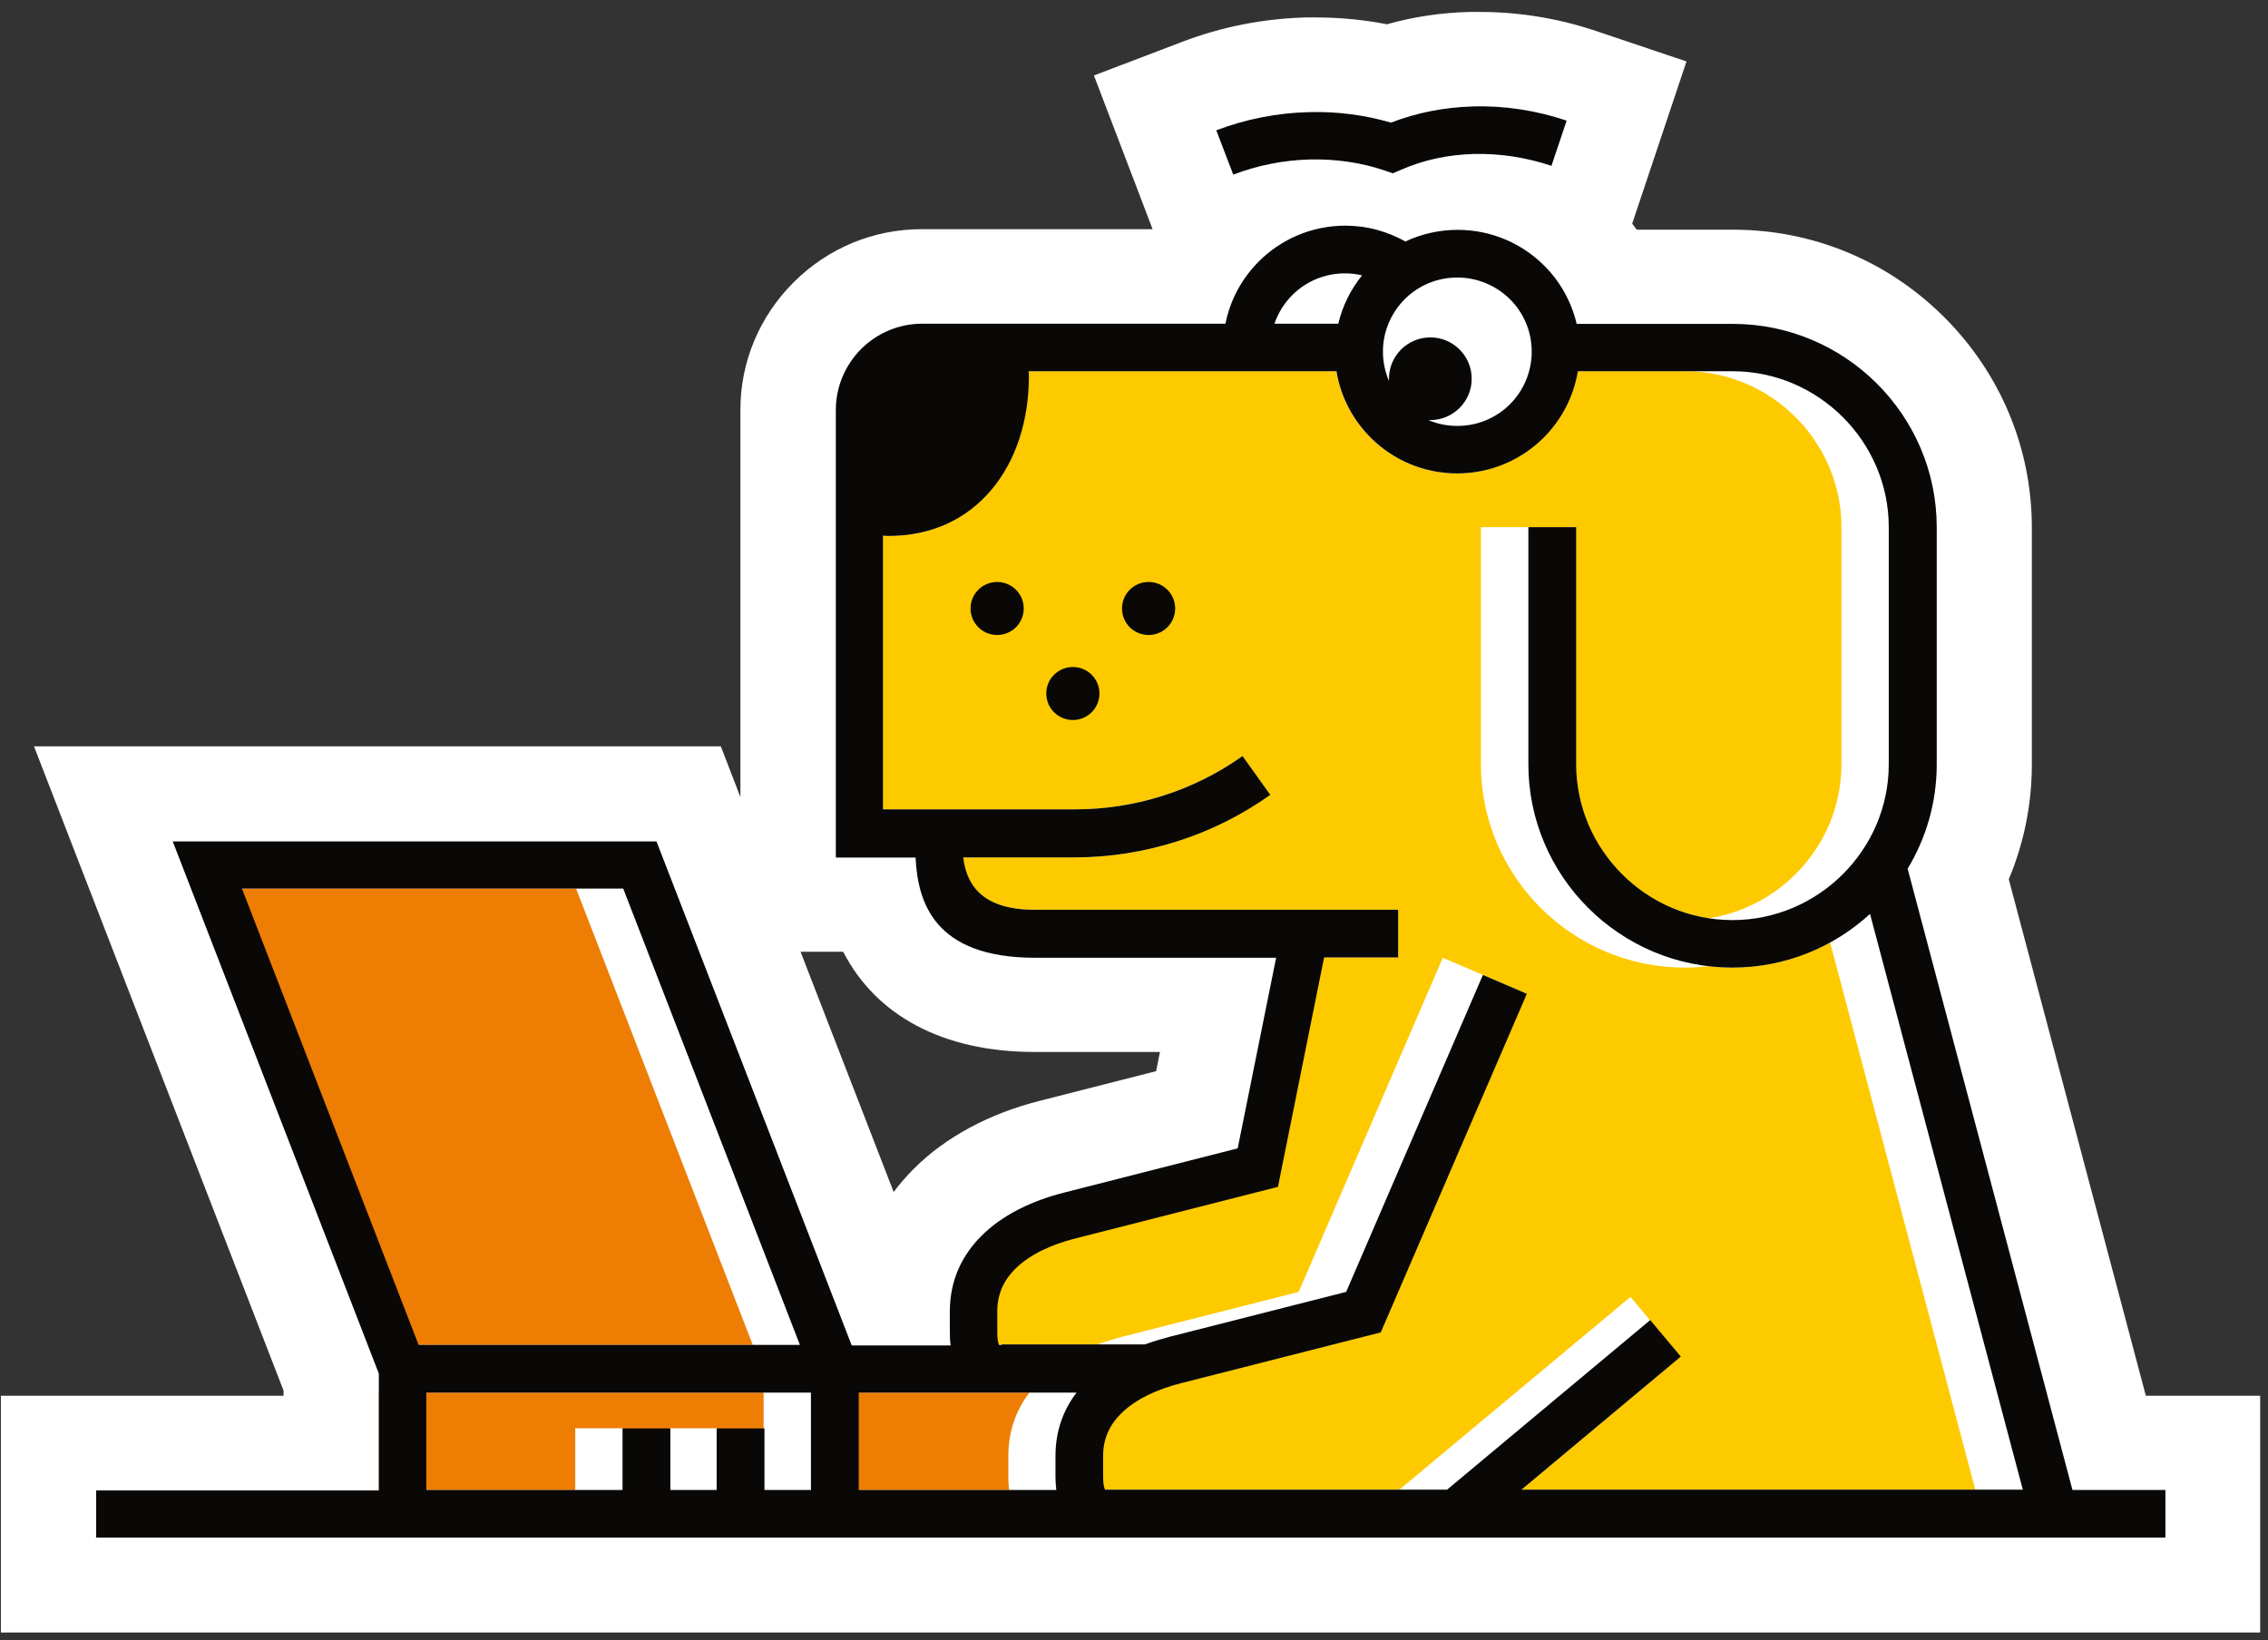
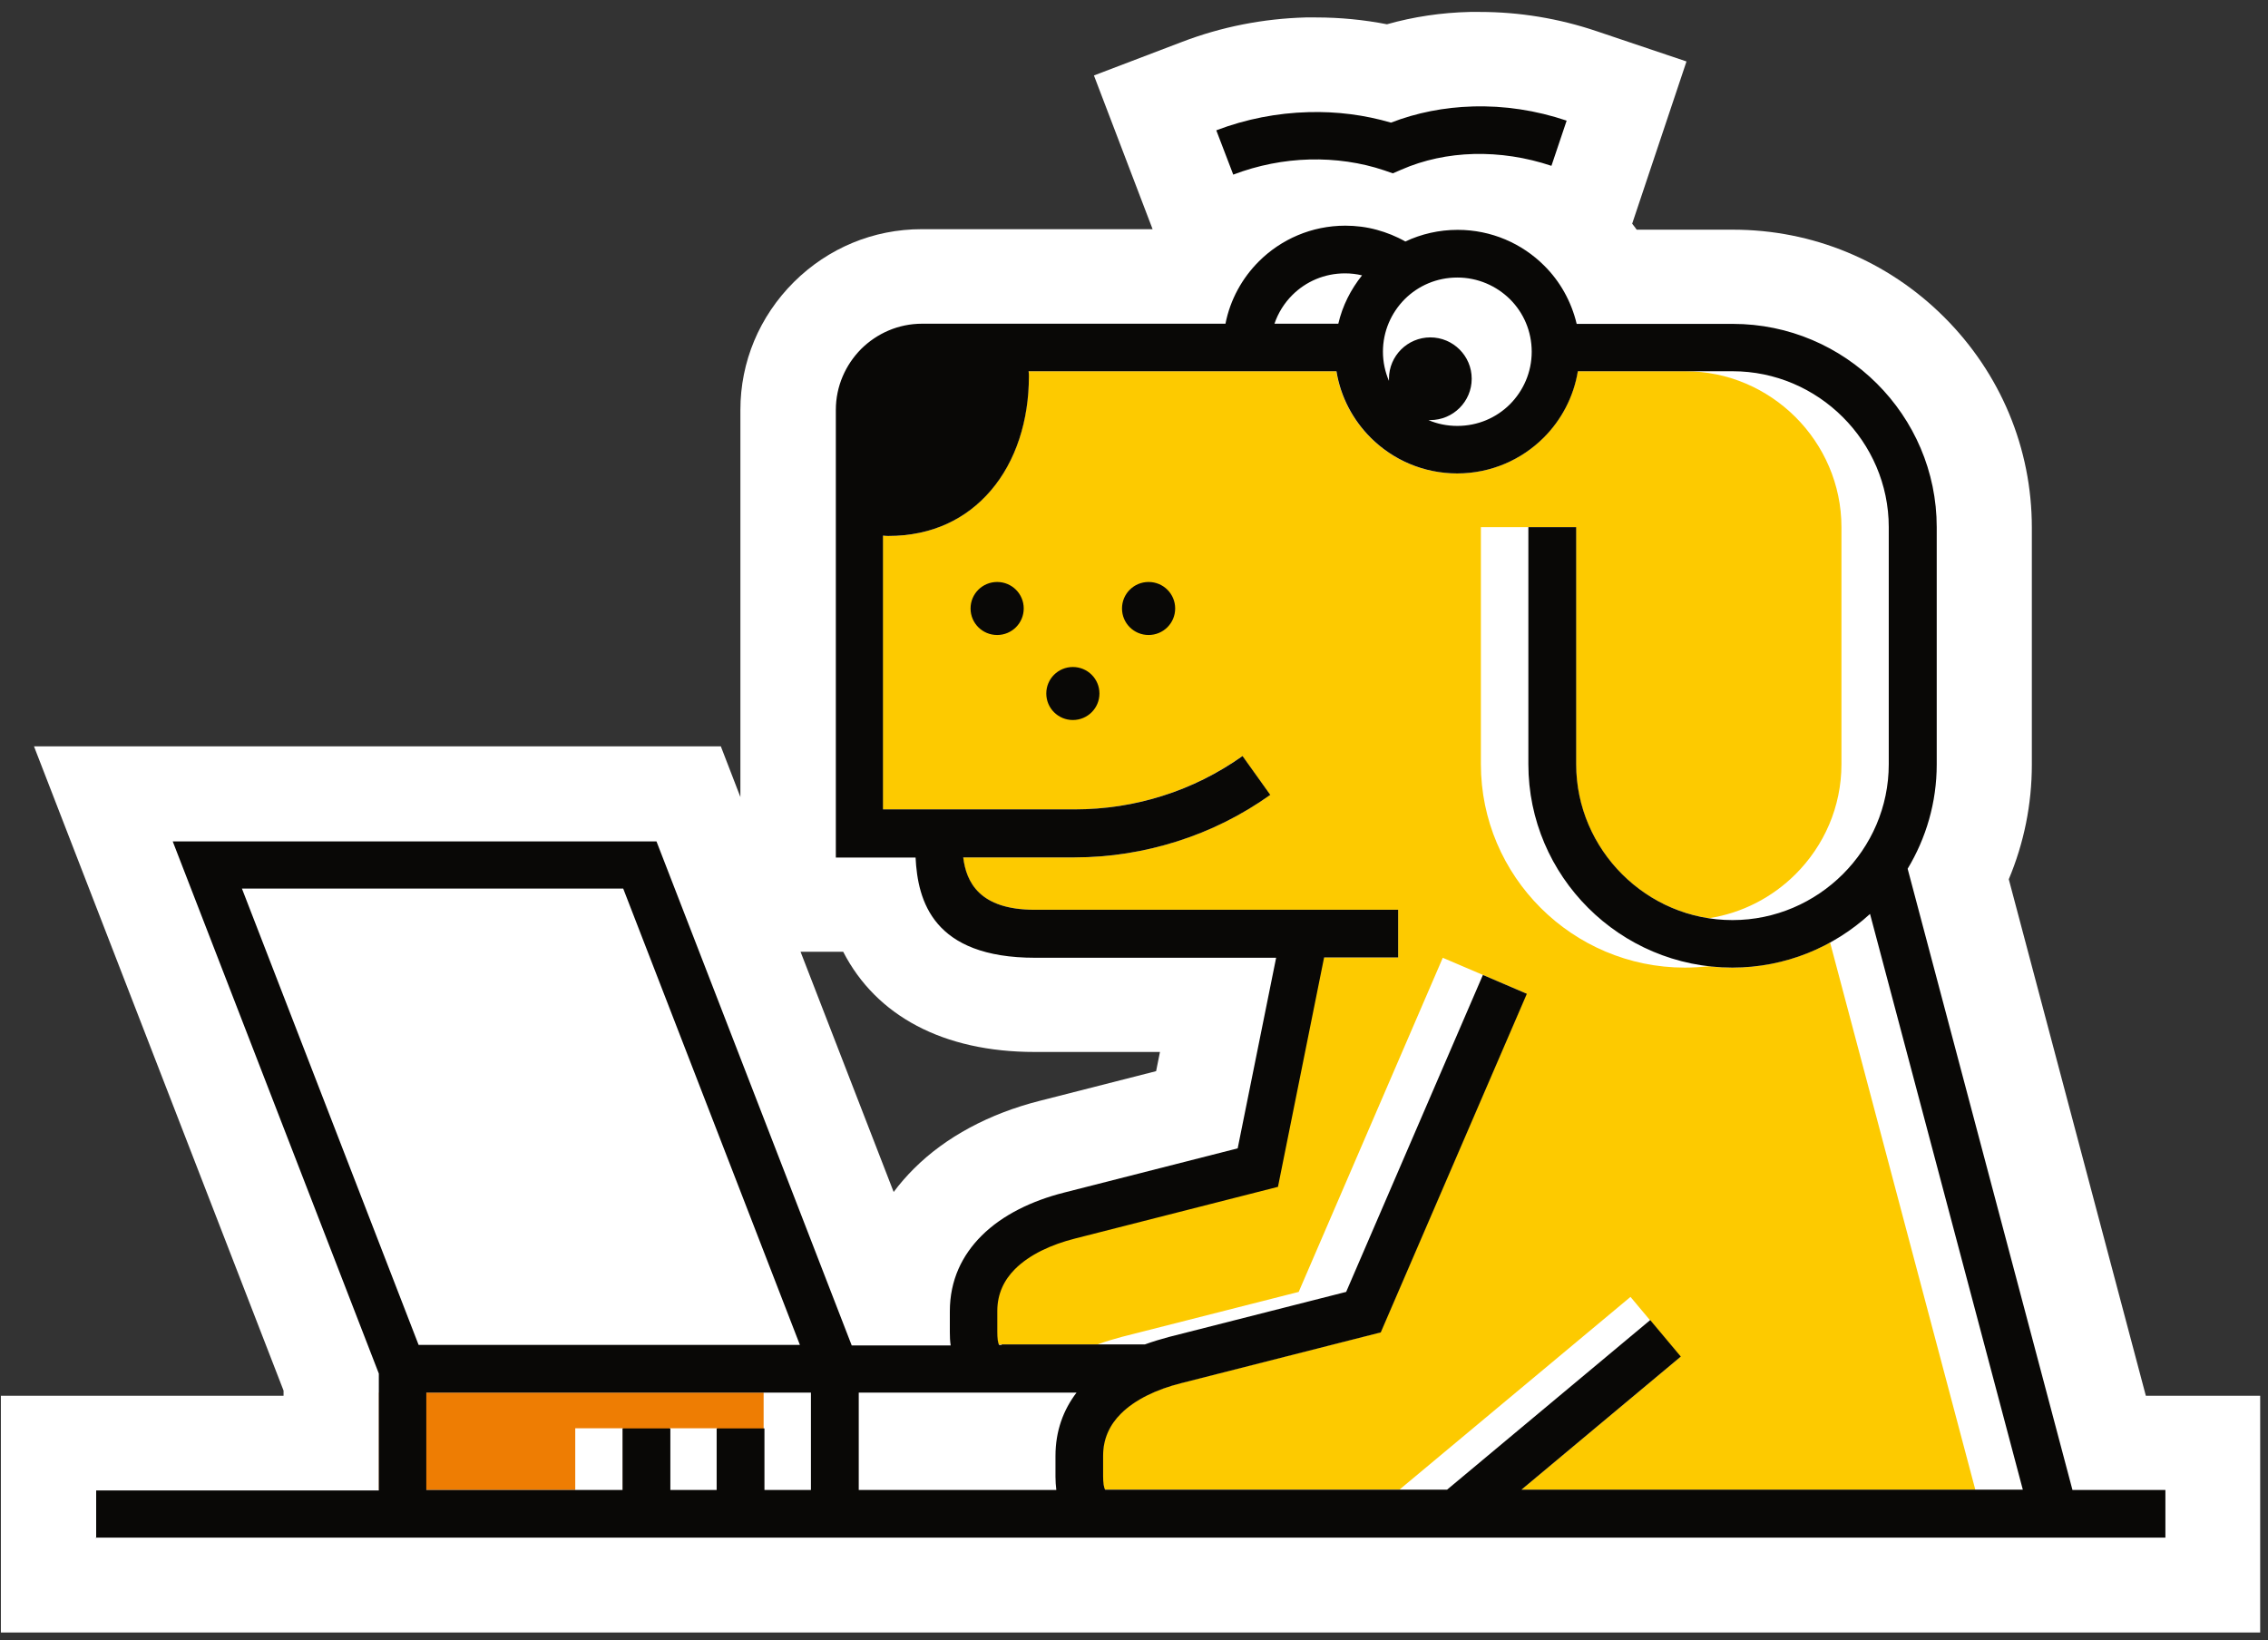
<svg xmlns="http://www.w3.org/2000/svg" width="159" height="115" viewBox="0 0 159 115" fill="none">
  <rect x="0" y="0" width="159" height="115" fill="#333333" stroke="none" />
  <g clip-path="url(#clip0_147_3524)">
    <path d="M19.879 97.841L19.879 97.502L2.383 52.331L50.535 52.331L51.906 55.885L51.906 28.741C51.906 25.374 53.23 22.195 55.656 19.775C58.058 17.39 61.234 16.069 64.609 16.069L80.804 16.069L76.691 5.291L82.89 2.929C85.644 1.877 88.562 1.305 91.538 1.223C91.784 1.223 92.019 1.223 92.265 1.223C93.952 1.223 95.616 1.386 97.234 1.702C99.097 1.176 101.042 0.884 103.046 0.837C103.28 0.837 103.503 0.837 103.737 0.837C106.526 0.837 109.292 1.293 111.952 2.193L118.233 4.309L114.425 15.683C114.53 15.823 114.647 15.964 114.741 16.104L114.847 16.104L121.491 16.104C127.069 16.104 132.331 18.278 136.292 22.23C140.253 26.181 142.444 31.43 142.444 36.994L142.444 53.617C142.444 56.388 141.893 59.112 140.827 61.648L150.436 97.864L158.452 97.864L158.452 114.464L77.675 114.464L0.062 114.464L0.062 97.864L19.879 97.864L19.879 97.841ZM62.64 83.591C63.074 83.006 63.554 82.457 64.081 81.931C66.296 79.721 69.343 78.085 72.894 77.184L81.05 75.104L81.32 73.759L72.542 73.759C66.121 73.759 61.421 71.223 59.113 66.734L56.124 66.734L62.652 83.579L62.64 83.591Z" fill="white" />
    <path fill-rule="evenodd" clip-rule="evenodd" d="M102.167 29.863C101.452 29.863 100.761 29.723 100.14 29.454C100.187 29.454 100.222 29.454 100.269 29.454C101.874 29.454 103.175 28.156 103.175 26.555C103.175 24.953 101.874 23.656 100.269 23.656C98.663 23.656 97.362 24.953 97.362 26.555C97.362 26.602 97.362 26.66 97.362 26.707C97.093 26.076 96.941 25.386 96.941 24.661C96.941 23.223 97.526 21.926 98.464 20.979C99.413 20.032 100.714 19.459 102.155 19.459C103.597 19.459 104.897 20.044 105.847 20.979C106.796 21.926 107.37 23.223 107.37 24.661C107.37 26.099 106.784 27.396 105.847 28.343C104.897 29.29 103.597 29.863 102.155 29.863L102.167 29.863Z" fill="white" />
-     <path fill-rule="evenodd" clip-rule="evenodd" d="M82.808 97.011L96.824 93.446L107.066 69.703L103.984 68.382L94.398 90.605L81.988 93.761C81.414 93.913 80.839 94.089 80.289 94.287L70.046 94.287C69.953 94.135 69.918 93.808 69.918 93.364L69.918 91.903C69.918 90.698 70.398 89.728 71.16 88.968C72.179 87.951 73.703 87.25 75.367 86.829L89.593 83.205L92.839 67.12L98.031 67.12L98.031 63.776L72.543 63.776C68.664 63.776 67.75 61.824 67.539 60.106L75.332 60.106C77.828 60.106 80.242 59.708 82.527 58.983C84.894 58.235 87.097 57.125 89.066 55.722L87.121 52.998C85.421 54.202 83.523 55.161 81.507 55.792C79.562 56.412 77.488 56.739 75.32 56.739L61.914 56.739L61.914 37.544C62.031 37.556 62.16 37.567 62.277 37.567C65.382 37.567 67.785 36.352 69.461 34.399C71.242 32.33 72.144 29.454 72.144 26.38C72.144 26.251 72.144 26.134 72.121 26.018L93.707 26.018C93.999 27.829 94.867 29.443 96.109 30.682C97.656 32.225 99.8 33.184 102.167 33.184C104.535 33.184 106.679 32.225 108.226 30.682C109.468 29.443 110.335 27.818 110.628 26.018L121.468 26.018C124.48 26.018 127.21 27.245 129.202 29.232C131.183 31.208 132.425 33.943 132.425 36.948L132.425 53.571C132.425 56.575 131.194 59.299 129.202 61.286C127.222 63.262 124.48 64.501 121.468 64.501C118.456 64.501 115.726 63.274 113.734 61.286C111.753 59.311 110.511 56.575 110.511 53.571L110.511 36.948L107.159 36.948L107.159 53.571C107.159 57.499 108.765 61.064 111.355 63.648C113.945 66.231 117.519 67.833 121.456 67.833C125.171 67.833 128.558 66.407 131.112 64.069L141.823 104.434L106.679 104.434L117.847 95.106L115.702 92.546L101.464 104.434L77.488 104.434C77.394 104.282 77.347 103.943 77.347 103.511L77.347 102.05C77.347 100.845 77.828 99.875 78.589 99.115C79.609 98.098 81.132 97.397 82.796 96.976L82.808 97.011ZM69.906 40.806C68.875 40.806 68.043 41.636 68.043 42.664C68.043 43.693 68.875 44.523 69.906 44.523C70.937 44.523 71.769 43.693 71.769 42.664C71.769 41.636 70.937 40.806 69.906 40.806ZM75.215 46.767C74.183 46.767 73.351 47.597 73.351 48.626C73.351 49.655 74.183 50.485 75.215 50.485C76.246 50.485 77.078 49.655 77.078 48.626C77.078 47.597 76.246 46.767 75.215 46.767ZM80.523 40.806C79.492 40.806 78.66 41.636 78.66 42.664C78.66 43.693 79.492 44.523 80.523 44.523C81.554 44.523 82.386 43.693 82.386 42.664C82.386 41.636 81.554 40.806 80.523 40.806Z" fill="white" />
-     <path fill-rule="evenodd" clip-rule="evenodd" d="M89.347 22.697C89.605 21.938 90.038 21.248 90.601 20.687C91.55 19.74 92.851 19.167 94.292 19.167C94.702 19.167 95.101 19.214 95.487 19.307C94.702 20.289 94.116 21.447 93.823 22.697L89.347 22.697Z" fill="white" />
-     <path fill-rule="evenodd" clip-rule="evenodd" d="M75.472 97.642C74.546 98.857 73.996 100.33 73.996 102.084L73.996 103.545C73.996 103.861 74.019 104.165 74.054 104.469L60.203 104.469L60.203 97.642L75.472 97.642Z" fill="white" />
-     <path fill-rule="evenodd" clip-rule="evenodd" d="M56.839 104.469L53.593 104.469L53.593 100.143L50.242 100.143L50.242 104.469L46.984 104.469L46.984 100.143L43.632 100.143L43.632 104.469L29.875 104.469L29.875 97.642L56.839 97.642L56.839 104.469Z" fill="white" />
+     <path fill-rule="evenodd" clip-rule="evenodd" d="M75.472 97.642C74.546 98.857 73.996 100.33 73.996 102.084L73.996 103.545C73.996 103.861 74.019 104.165 74.054 104.469L60.203 104.469L60.203 97.642L75.472 97.642" fill="white" />
    <path fill-rule="evenodd" clip-rule="evenodd" d="M43.691 62.303L56.078 94.298L29.347 94.298L16.949 62.303L43.691 62.303Z" fill="white" />
-     <path fill-rule="evenodd" clip-rule="evenodd" d="M52.773 94.298L26.043 94.298L13.644 62.303L40.386 62.303L52.773 94.298Z" fill="#EE7D03" />
    <path fill-rule="evenodd" clip-rule="evenodd" d="M53.535 104.469L50.289 104.469L50.289 100.143L46.937 100.143L46.937 104.469L43.679 104.469L43.679 100.143L40.328 100.143L40.328 104.469L26.57 104.469L26.57 97.642L53.535 97.642L53.535 104.469Z" fill="#EE7D03" />
-     <path fill-rule="evenodd" clip-rule="evenodd" d="M72.167 97.642C71.241 98.857 70.69 100.33 70.69 102.084L70.69 103.545C70.69 103.861 70.702 104.165 70.749 104.469L56.898 104.469L56.898 97.642L66.929 97.642L72.167 97.642Z" fill="#EE7D03" />
    <path fill-rule="evenodd" clip-rule="evenodd" d="M92.827 67.131L94.714 67.131L98.018 67.131L98.018 63.788L94.714 63.788L72.519 63.788C68.64 63.788 67.726 61.836 67.515 60.117L72.003 60.117L75.308 60.117C77.804 60.117 80.218 59.72 82.503 58.995C84.87 58.247 87.073 57.136 89.042 55.734L87.097 53.01C85.397 54.214 83.499 55.172 81.483 55.804C79.538 56.423 77.464 56.751 75.296 56.751L71.991 56.751L61.89 56.751L61.89 37.556C62.007 37.567 62.136 37.579 62.253 37.579C65.359 37.579 67.761 36.363 69.437 34.411C71.218 32.342 72.12 29.466 72.12 26.392C72.12 26.263 72.12 26.146 72.097 26.029L93.683 26.029C93.975 27.841 94.843 29.454 96.085 30.694C97.632 32.237 99.776 33.195 102.143 33.195C104.511 33.195 106.655 32.237 108.202 30.694C109.444 29.454 110.311 27.83 110.604 26.029L118.139 26.029C121.151 26.029 123.881 27.257 125.874 29.244C127.854 31.22 129.096 33.955 129.096 36.959L129.096 53.583C129.096 56.587 127.866 59.311 125.874 61.298C124.256 62.911 122.147 64.022 119.792 64.384C117.436 64.022 115.327 62.911 113.71 61.298C111.729 59.322 110.487 56.587 110.487 53.583L110.487 36.959L107.182 36.959L107.124 36.959L103.819 36.959L103.819 53.583C103.819 57.511 105.425 61.076 108.014 63.66C110.604 66.243 114.178 67.844 118.116 67.844C118.678 67.844 119.229 67.809 119.768 67.751C120.307 67.809 120.858 67.844 121.421 67.844C123.905 67.844 126.249 67.202 128.299 66.079L138.483 104.458L106.643 104.458L117.811 95.129L116.452 93.504L115.667 92.557L114.307 90.932L98.124 104.434L77.452 104.434C77.359 104.282 77.312 103.943 77.312 103.511L77.312 102.05C77.312 100.845 77.792 99.875 78.554 99.115C79.573 98.098 81.097 97.397 82.761 96.976L96.776 93.411L107.018 69.668L104.229 68.476L103.936 68.347L101.147 67.155L91.046 90.582L78.636 93.738C78.062 93.89 77.487 94.065 76.937 94.264L70.187 94.264L70.175 94.264L69.999 94.264C69.905 94.112 69.87 93.785 69.87 93.341L69.87 91.879C69.87 90.675 70.351 89.705 71.112 88.945C72.132 87.928 73.655 87.227 75.319 86.806L89.546 83.182L92.78 67.096L92.827 67.131Z" fill="#FDCA00" />
    <path fill-rule="evenodd" clip-rule="evenodd" d="M6.707 107.812L77.593 107.812L77.675 107.812L102.671 107.812L151.807 107.812L151.807 104.469L145.292 104.469L133.737 60.912C135.026 58.773 135.776 56.271 135.776 53.594L135.776 36.971C135.776 33.043 134.171 29.477 131.581 26.894C128.991 24.31 125.417 22.709 121.479 22.709L110.534 22.709C110.159 21.131 109.362 19.716 108.249 18.617C106.702 17.074 104.558 16.116 102.19 16.116C100.878 16.116 99.636 16.408 98.522 16.934C97.89 16.572 97.21 16.303 96.53 16.116C95.804 15.917 95.054 15.823 94.316 15.823C91.948 15.823 89.804 16.782 88.257 18.325C87.085 19.494 86.241 21.014 85.913 22.697L68.452 22.697L67.527 22.697L64.644 22.697C62.98 22.697 61.48 23.375 60.378 24.462C59.277 25.573 58.597 27.081 58.597 28.741L58.597 31.523L58.597 33.885L58.597 60.129L64.187 60.129C64.339 63.156 65.394 67.154 72.577 67.154L89.464 67.154L86.769 80.516L74.57 83.626C72.366 84.187 70.292 85.169 68.816 86.642C67.445 88.009 66.589 89.763 66.589 91.949L66.589 93.41C66.589 93.726 66.601 94.03 66.648 94.334L59.71 94.334L46.023 58.995L12.109 58.995L26.558 96.309L26.558 104.504L6.742 104.504L6.742 107.847L6.707 107.812ZM70.234 94.299L70.222 94.299L70.046 94.299C69.952 94.147 69.917 93.819 69.917 93.375L69.917 91.914C69.917 90.71 70.398 89.74 71.159 88.98C72.179 87.963 73.702 87.261 75.366 86.84L89.593 83.216L92.827 67.131L98.019 67.131L98.019 63.788L72.531 63.788C68.652 63.788 67.738 61.835 67.527 60.117L75.32 60.117C77.816 60.117 80.23 59.719 82.515 58.995C84.882 58.247 87.085 57.136 89.054 55.733L87.109 53.009C85.409 54.214 83.511 55.172 81.495 55.803C79.55 56.423 77.476 56.75 75.308 56.75L61.902 56.75L61.902 37.555C62.019 37.567 62.148 37.579 62.265 37.579C65.37 37.579 67.773 36.363 69.448 34.411C71.23 32.342 72.132 29.466 72.132 26.391C72.132 26.263 72.132 26.146 72.109 26.029L93.694 26.029C93.987 27.841 94.855 29.454 96.097 30.693C97.644 32.236 99.788 33.195 102.155 33.195C104.522 33.195 106.667 32.236 108.214 30.693C109.456 29.454 110.323 27.829 110.616 26.029L121.456 26.029C124.468 26.029 127.198 27.256 129.19 29.244C131.171 31.219 132.413 33.955 132.413 36.959L132.413 53.582C132.413 56.587 131.182 59.31 129.19 61.298C127.21 63.273 124.468 64.512 121.456 64.512C118.444 64.512 115.714 63.285 113.722 61.298C111.741 59.322 110.499 56.587 110.499 53.582L110.499 36.959L107.147 36.959L107.147 53.582C107.147 57.51 108.753 61.075 111.343 63.659C113.932 66.243 117.507 67.844 121.444 67.844C125.159 67.844 128.546 66.418 131.1 64.08L141.811 104.446L106.667 104.446L117.835 95.117L115.69 92.557L101.452 104.446L77.476 104.446C77.382 104.294 77.335 103.955 77.335 103.522L77.335 102.061C77.335 100.857 77.816 99.886 78.577 99.127C79.597 98.109 81.12 97.408 82.784 96.987L96.8 93.422L107.042 69.679L103.96 68.358L94.374 90.581L81.964 93.737C81.39 93.889 80.816 94.065 80.265 94.263L70.21 94.263L70.234 94.299ZM75.472 97.642C74.546 98.858 73.995 100.331 73.995 102.084L73.995 103.545C73.995 103.861 74.019 104.165 74.054 104.469L60.203 104.469L60.203 97.642L70.234 97.642L75.472 97.642ZM56.839 104.469L53.593 104.469L53.593 100.155L50.242 100.155L50.242 104.469L46.996 104.469L46.996 100.155L43.644 100.155L43.644 104.469L29.886 104.469L29.886 97.642L56.851 97.642L56.851 104.469L56.839 104.469ZM56.078 94.299L29.347 94.299L16.961 62.303L43.691 62.303L56.078 94.299ZM93.823 22.697L89.347 22.697C89.605 21.937 90.038 21.248 90.601 20.686C91.55 19.74 92.851 19.167 94.292 19.167C94.702 19.167 95.101 19.214 95.487 19.307C94.702 20.289 94.116 21.435 93.823 22.697ZM69.906 40.805C70.937 40.805 71.769 41.635 71.769 42.664C71.769 43.693 70.937 44.523 69.906 44.523C68.874 44.523 68.042 43.693 68.042 42.664C68.042 41.635 68.874 40.805 69.906 40.805ZM80.523 40.805C81.554 40.805 82.386 41.635 82.386 42.664C82.386 43.693 81.554 44.523 80.523 44.523C79.491 44.523 78.659 43.693 78.659 42.664C78.659 41.635 79.491 40.805 80.523 40.805ZM75.214 46.767C76.245 46.767 77.077 47.597 77.077 48.626C77.077 49.654 76.245 50.484 75.214 50.484C74.183 50.484 73.351 49.654 73.351 48.626C73.351 47.597 74.183 46.767 75.214 46.767ZM100.28 23.656C98.675 23.656 97.374 24.953 97.374 26.555C97.374 26.602 97.374 26.66 97.374 26.707C97.105 26.076 96.952 25.386 96.952 24.661C96.952 23.223 97.538 21.926 98.476 20.979C99.425 20.032 100.726 19.459 102.167 19.459C103.608 19.459 104.909 20.044 105.858 20.979C106.808 21.926 107.382 23.223 107.382 24.661C107.382 26.099 106.796 27.397 105.858 28.343C104.909 29.29 103.608 29.863 102.167 29.863C101.452 29.863 100.761 29.723 100.14 29.454C100.186 29.454 100.222 29.454 100.269 29.454C101.874 29.454 103.175 28.156 103.175 26.555C103.175 24.953 101.874 23.656 100.269 23.656L100.28 23.656ZM86.452 12.246C88.198 11.58 90.015 11.229 91.808 11.182C93.612 11.136 95.405 11.393 97.034 11.942L97.644 12.153L98.241 11.896C99.811 11.206 101.546 10.844 103.315 10.797C105.132 10.75 106.983 11.03 108.765 11.627L109.831 8.459C107.686 7.734 105.436 7.395 103.233 7.465C101.253 7.524 99.319 7.898 97.515 8.599C95.686 8.061 93.718 7.804 91.726 7.863C89.546 7.921 87.355 8.342 85.269 9.137L86.464 12.258L86.452 12.246Z" fill="#090806" />
  </g>
  <defs>
    <clipPath id="clip0_147_3524">
      <rect width="158.389" height="113.627" fill="white" transform="matrix(-1 8.74228e-08 8.74228e-08 1 158.452 0.813)" />
    </clipPath>
  </defs>
</svg>